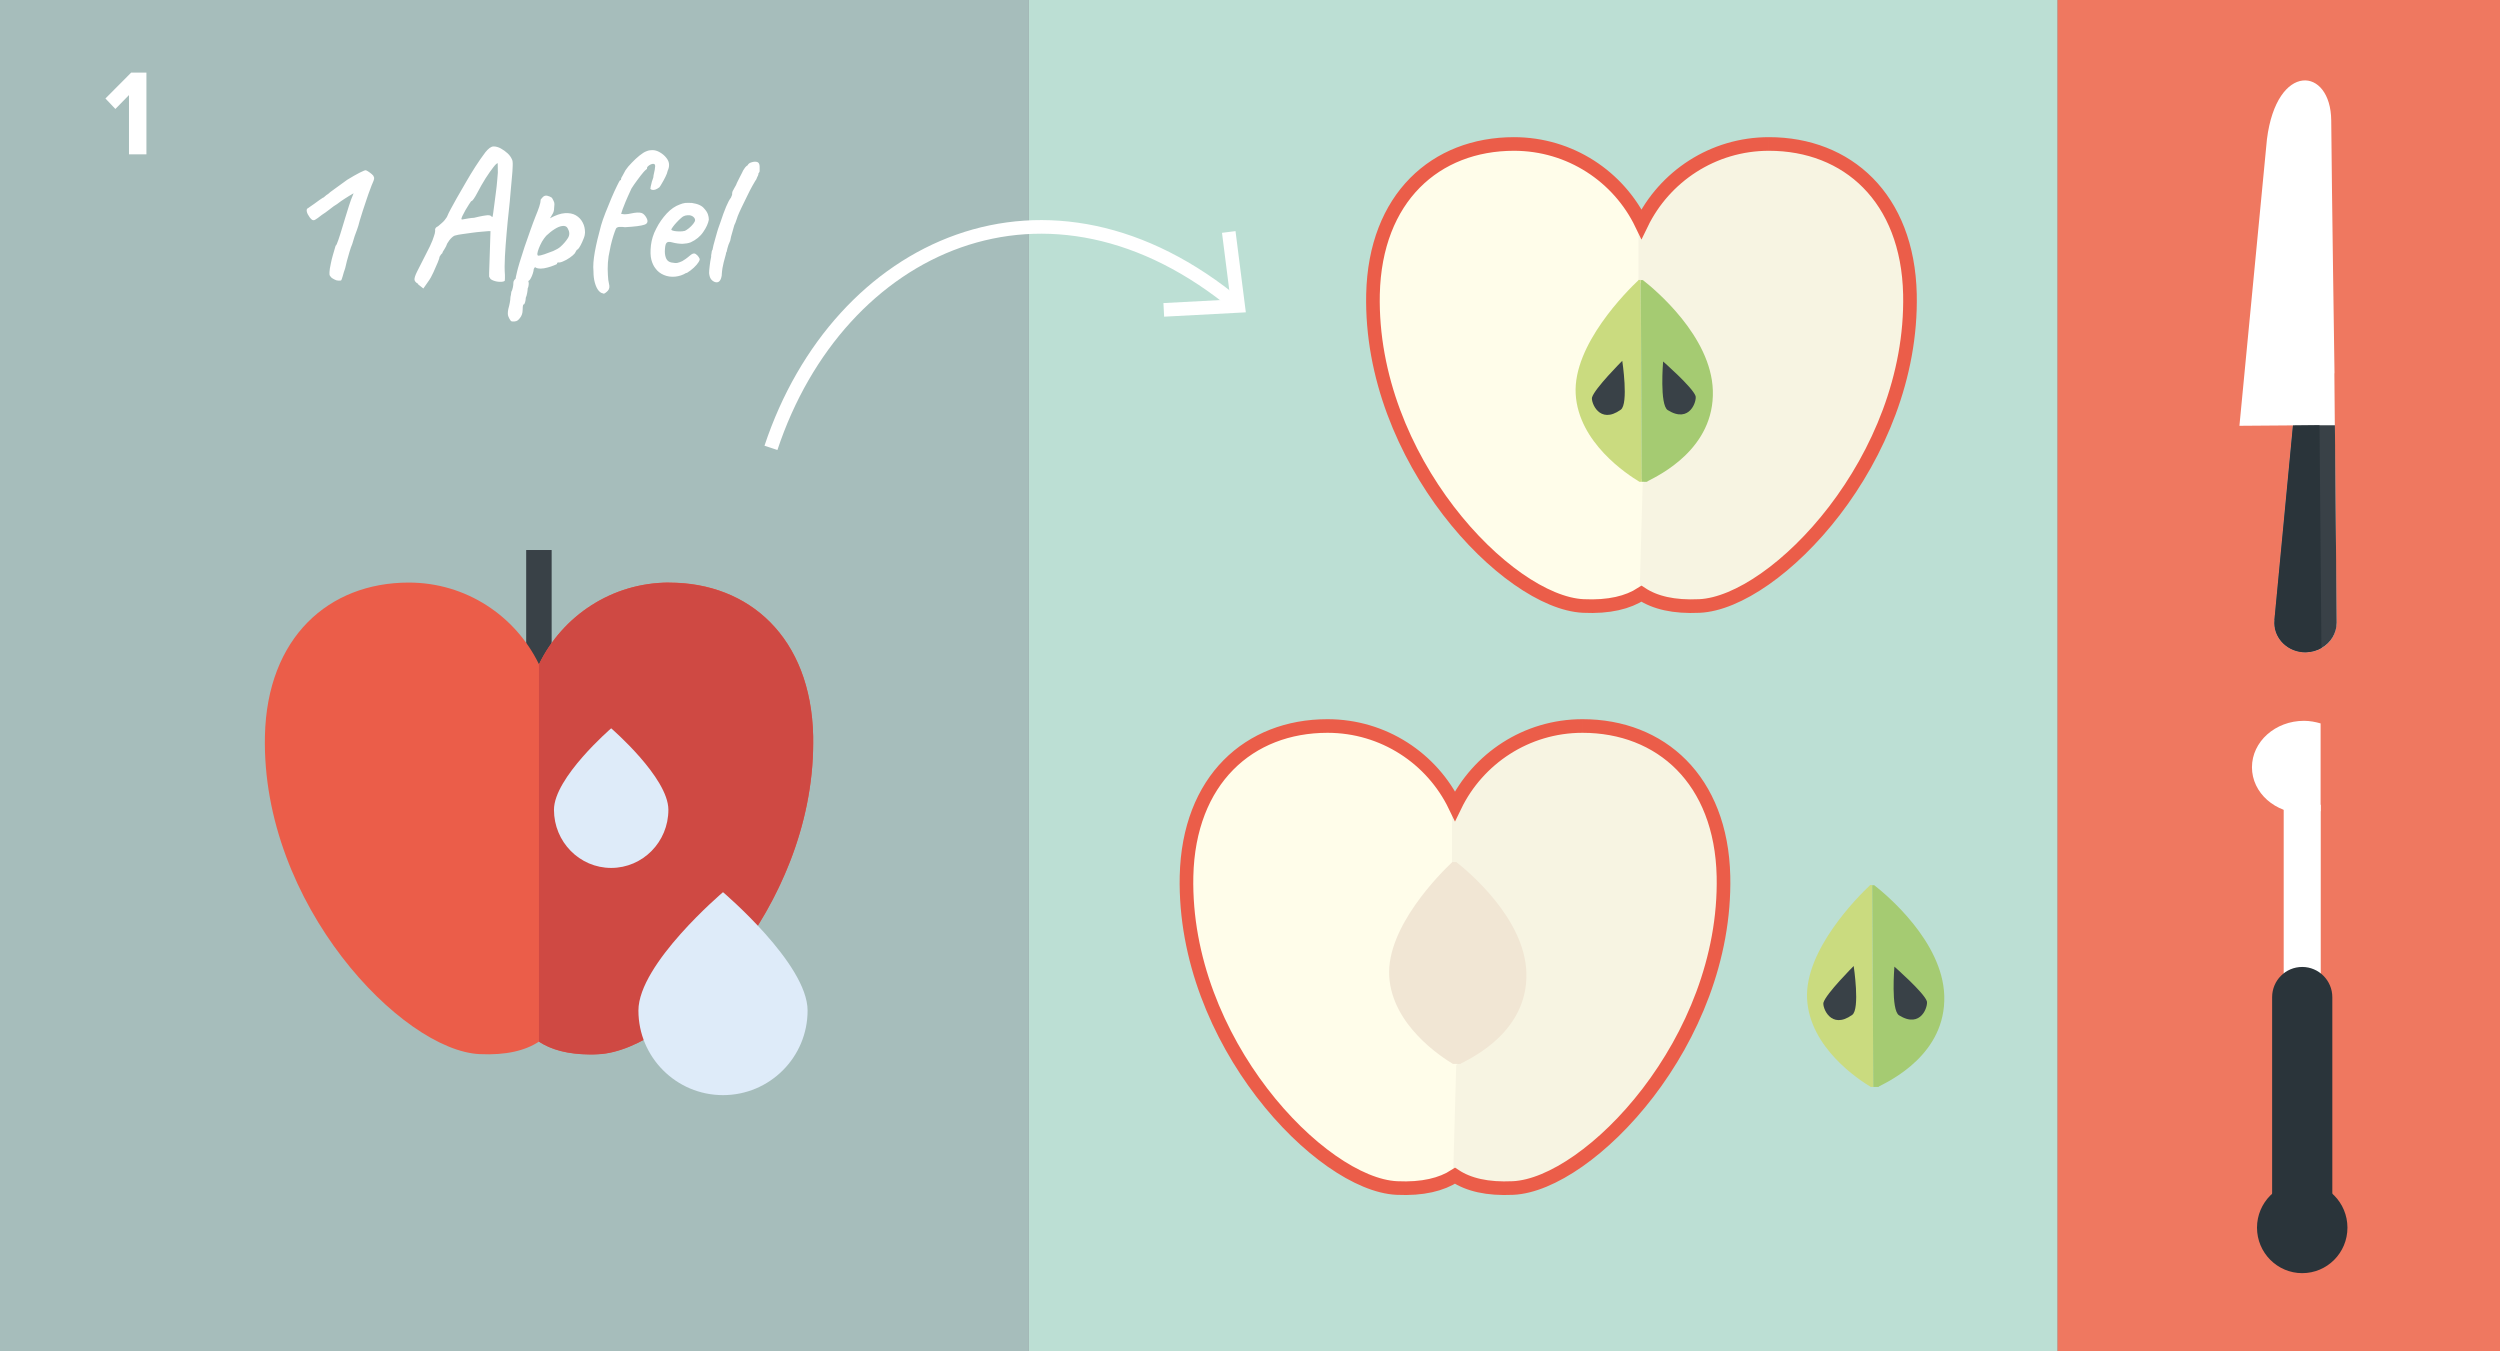
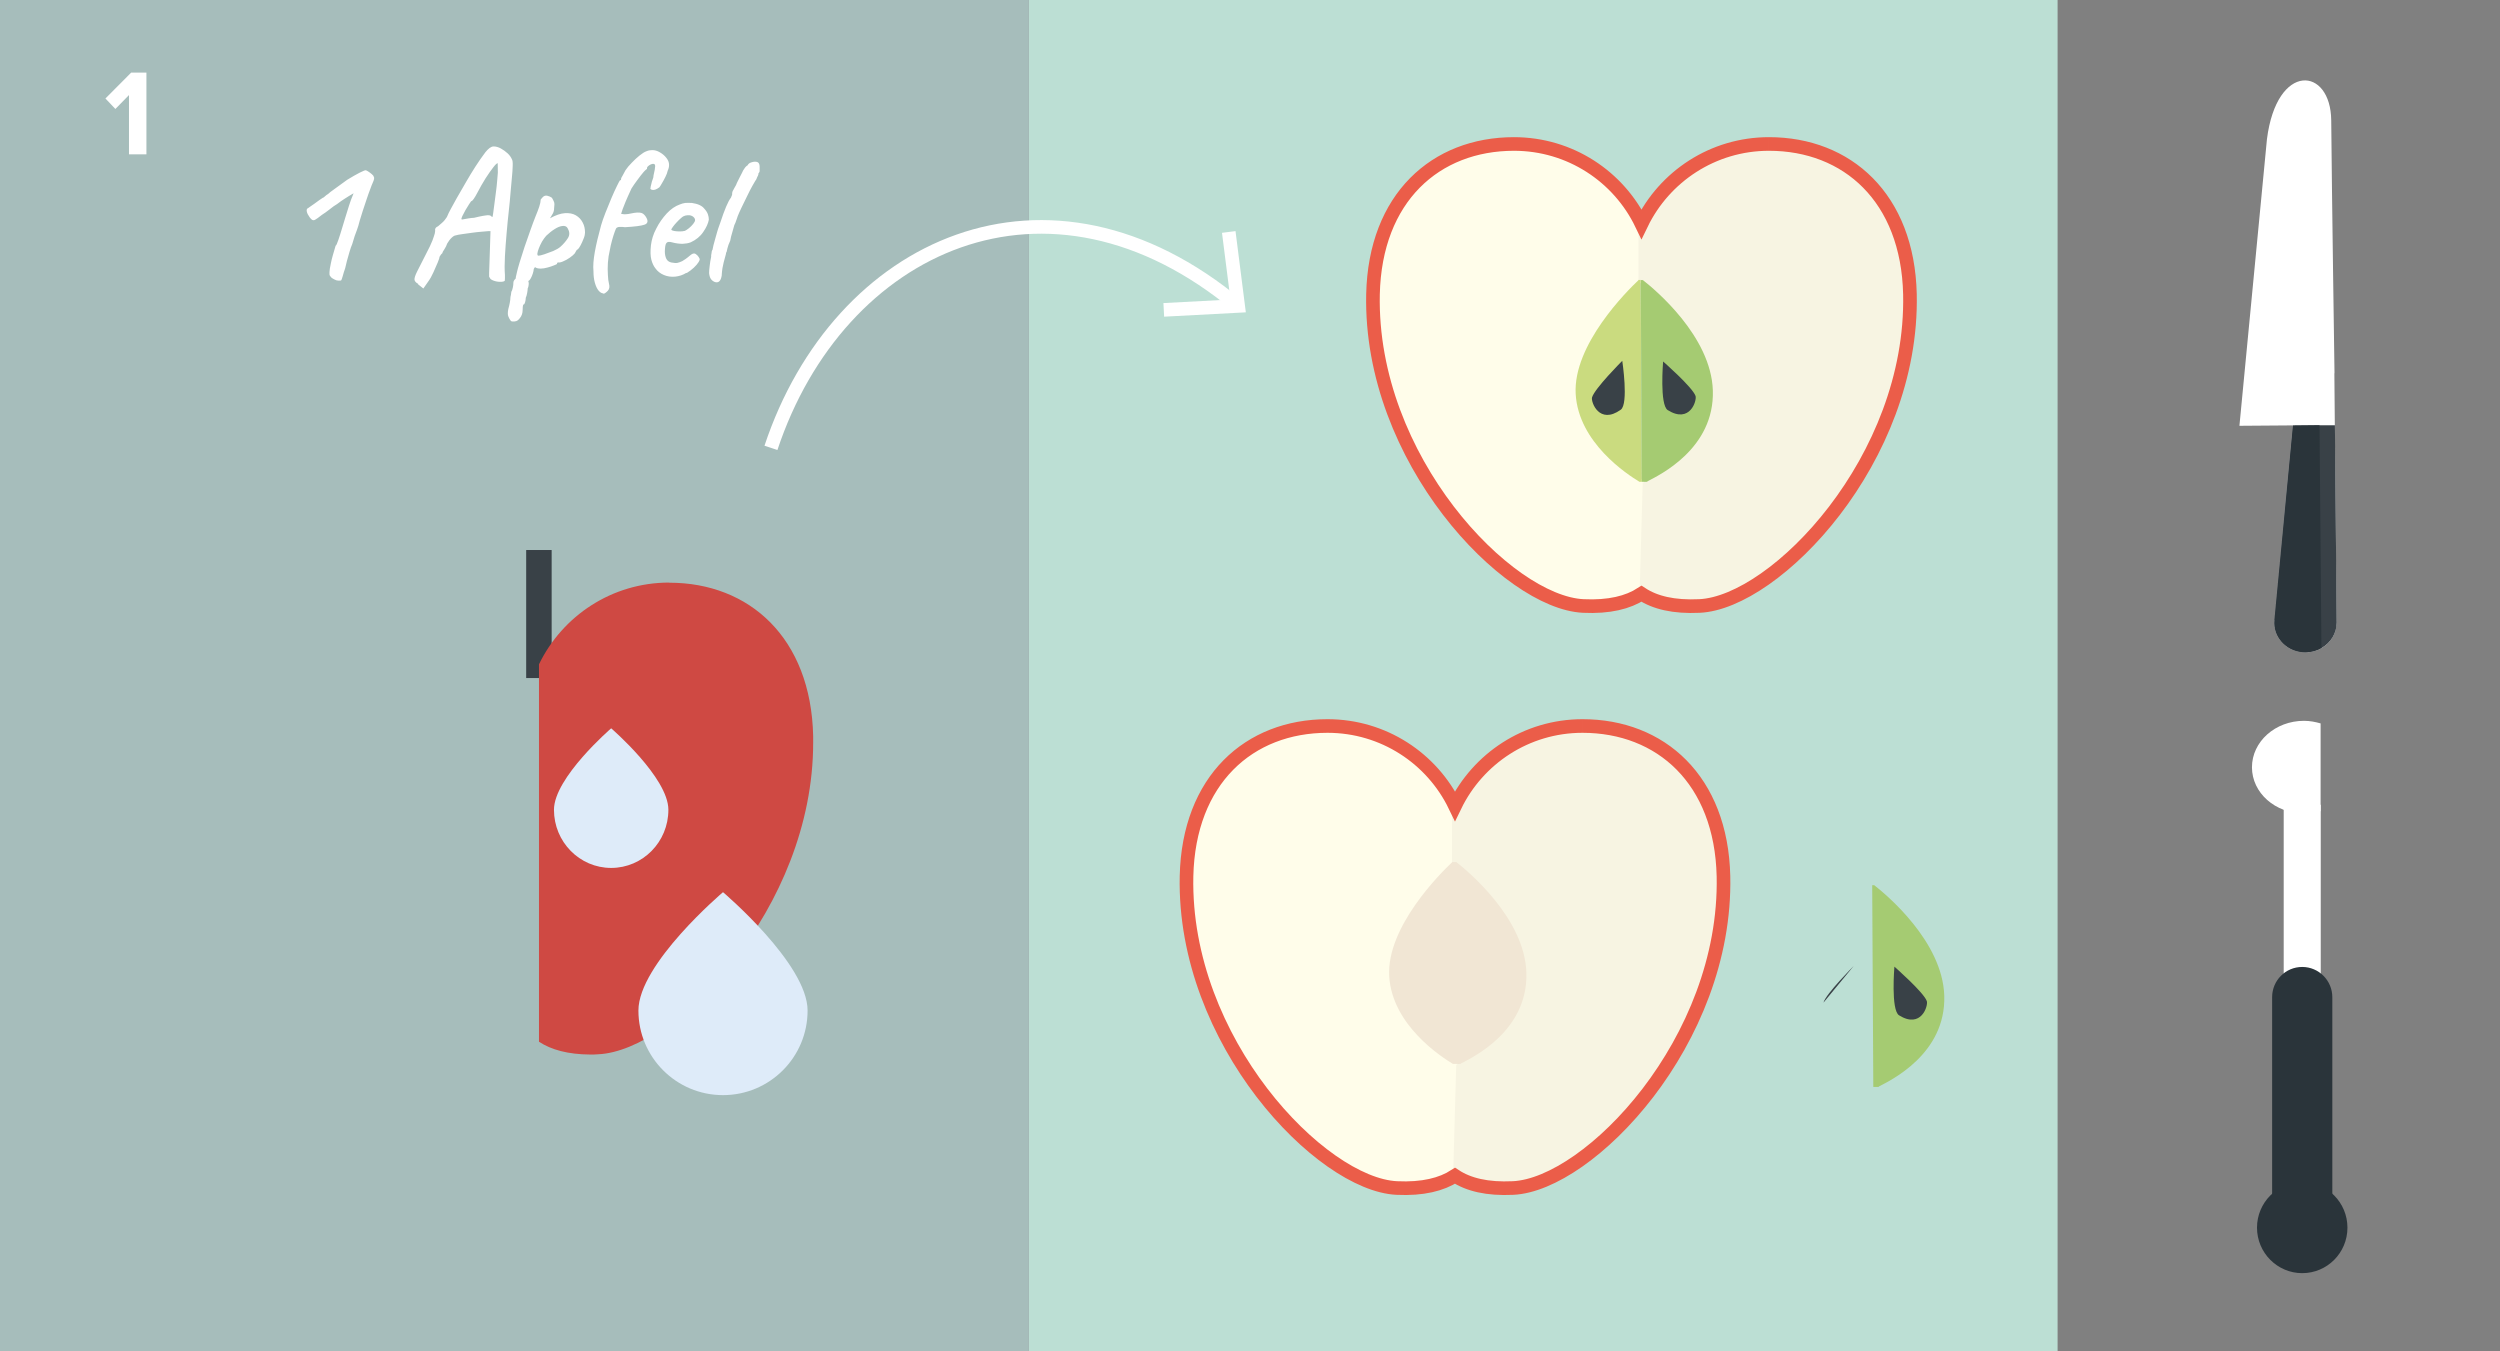
<svg xmlns="http://www.w3.org/2000/svg" id="Ebene_1" viewBox="0 0 183.54 99.21">
  <rect x="0" y="0" width="183.54" height="99.21" fill="#808080" stroke="none" />
  <defs>
    <style> .cls-1 { fill: #bab76b; } .cls-2 { fill: #f1e6d4; } .cls-3 { fill: #fff; } .cls-4, .cls-5, .cls-6 { fill: none; } .cls-7 { clip-path: url(#clippath-1); } .cls-8 { fill: #394147; } .cls-9 { fill: #2a343a; } .cls-10 { fill: #bcdfd4; } .cls-11 { fill: #eb5d49; } .cls-12 { fill: #cf4943; } .cls-13 { fill: #a5cb72; } .cls-14 { fill: #ef7860; } .cls-5 { stroke: #fff; } .cls-15 { fill: #a6bdbb; } .cls-6 { stroke: #eb5d49; stroke-miterlimit: 10; } .cls-16 { fill: #fffdea; } .cls-17 { fill: #deebf9; } .cls-18 { clip-path: url(#clippath-2); } .cls-19 { fill: #f7f4e2; } .cls-20 { fill: #dce288; } .cls-21 { fill: #cadb7f; } .cls-22 { clip-path: url(#clippath); } </style>
    <clipPath id="clippath">
-       <path class="cls-4" d="M126.38,54.35" />
-     </clipPath>
+       </clipPath>
    <clipPath id="clippath-1">
      <path class="cls-4" d="M120.51,16.44c-1.68-3.48-5.24-5.87-9.36-5.87-5.75,0-10.19,3.94-10.35,11.03-.27,12.12,9.88,22.63,15.44,22.89,1.9.09,3.28-.26,4.27-.9.99.65,2.36.99,4.26.9,5.57-.26,15.71-10.77,15.44-22.89-.16-7.08-4.6-11.03-10.35-11.03-4.12,0-7.68,2.4-9.36,5.87" />
    </clipPath>
    <clipPath id="clippath-2">
      <path class="cls-4" d="M106.82,59.17c-1.68-3.47-5.24-5.87-9.36-5.87-5.75,0-10.19,3.94-10.35,11.03-.26,12.12,9.88,22.63,15.44,22.89,1.9.09,3.28-.26,4.26-.9.99.64,2.36.99,4.27.9,5.57-.26,15.71-10.77,15.44-22.89-.15-7.08-4.6-11.03-10.35-11.03-4.12,0-7.68,2.4-9.36,5.87" />
    </clipPath>
  </defs>
  <rect class="cls-15" x="0" y="0" width="75.53" height="99.21" />
  <rect class="cls-10" x="75.53" y="0" width="75.53" height="99.21" />
  <g class="cls-22">
    <path class="cls-20" d="M117.01,65.74v.02c-.84.79-4.81,4.74-4.61,8.35.2,3.58,3.8,5.92,4.68,6.45h0s.18,0,.18,0l-.09-14.82h-.16Z" />
    <path class="cls-1" d="M117.34,65.75h-.16s.08,14.81.08,14.81h.4v-.03c.83-.43,4.95-2.38,4.81-6.68-.13-3.97-4.24-7.4-5.14-8.1" />
  </g>
-   <rect class="cls-14" x="151.06" y="0" width="32.48" height="99.21" />
  <path class="cls-5" d="M56.6,32.88c4.96-14.94,20.35-22.07,34.3-10.42" />
  <polyline class="cls-5" points="85.44 22.75 90.9 22.46 90.21 17.03" />
  <path class="cls-3" d="M25.01,20.59s-.09.02-.18.01c-.09,0-.18-.03-.27-.08-.09-.04-.17-.09-.24-.15-.04-.04-.07-.08-.1-.13-.03-.05-.04-.14-.03-.27,0-.13.04-.34.1-.63.04-.19.08-.38.14-.58.06-.2.13-.44.21-.72.05-.02.11-.16.2-.42.09-.26.19-.58.3-.95.04-.13.1-.35.2-.66.09-.31.19-.61.28-.9.08-.27.2-.58.34-.92-.24.14-.46.27-.64.39-.19.12-.38.25-.57.4-.16.09-.34.22-.55.39-.21.16-.39.3-.56.4-.25.2-.42.32-.5.36-.08.05-.16.05-.24,0-.12-.1-.22-.24-.31-.41-.08-.17-.1-.31-.04-.4.02,0,.08-.05.18-.12.1-.07.22-.15.36-.25.14-.1.26-.19.37-.27.11-.08.19-.13.24-.16.03,0,.08-.03.15-.1.07-.07.15-.13.24-.18.05-.06.21-.18.49-.38.28-.2.58-.42.91-.66.35-.21.65-.39.91-.52.26-.13.41-.19.45-.18.03,0,.09.03.17.08.09.06.18.12.27.2.09.07.14.14.15.2.06.07.03.21-.08.45-.04.08-.1.24-.18.46-.08.22-.18.47-.27.76-.1.28-.19.56-.28.84-.09.28-.16.51-.22.71-.07.29-.14.51-.2.67-.06.16-.12.31-.17.46-.05.14-.11.34-.18.59-.07.15-.13.34-.2.57-.07.23-.13.45-.19.67-.06.22-.1.4-.13.54-.07.21-.14.4-.18.58-.05.18-.09.29-.14.33ZM30.7,20.84c-.17-.09-.26-.2-.27-.31s.05-.31.19-.59c.14-.28.36-.71.66-1.3.22-.42.38-.75.47-.99.09-.24.14-.41.17-.51.02-.1.03-.17.03-.2-.02-.08,0-.15.03-.2.04-.05.1-.1.18-.13.05-.05.14-.13.29-.25.14-.12.26-.27.36-.43.08-.2.18-.4.29-.6.11-.21.26-.46.43-.78.18-.31.42-.72.71-1.23.19-.33.4-.68.65-1.07.25-.39.5-.75.75-1.08.1-.13.21-.23.31-.31.1-.07.2-.11.28-.11.18,0,.36.05.54.15.18.1.35.22.5.36.15.14.25.29.31.43.05.07.07.23.06.48,0,.24-.03.54-.06.88-.03.35-.06.71-.1,1.11-.03.38-.07.84-.13,1.36-.06.52-.11,1.07-.16,1.64-.05.57-.09,1.12-.12,1.65-.03.53-.03.99,0,1.38,0,.08,0,.16,0,.24,0,.07-.01.14-.01.18-.06.06-.17.08-.34.08-.17,0-.33-.03-.49-.09-.16-.06-.25-.13-.27-.21-.03-.03-.04-.06-.05-.08,0-.03,0-.13,0-.29,0-.17.02-.46.03-.87l.07-2.18h-.18c-.08.01-.24.02-.46.04-.22.02-.47.04-.73.08-.26.03-.5.07-.72.1-.22.03-.37.06-.46.09-.08,0-.18.06-.3.17-.12.11-.23.26-.33.43-.04.13-.11.27-.2.41-.1.14-.15.24-.15.29-.07.05-.14.14-.21.27,0,.06-.04.19-.13.41-.09.22-.2.46-.32.73s-.25.5-.39.69l-.35.5-.39-.31ZM33.9,16.12c.21-.04.38-.07.52-.09.14-.02.27-.04.38-.04.27-.07.49-.11.64-.14.16-.03.28-.04.36-.05.08,0,.15,0,.21.03.04.05.09.08.15.1,0-.02.03-.12.05-.3.02-.18.05-.41.09-.68.04-.27.07-.55.11-.85.04-.29.07-.57.09-.83.02-.26.04-.46.05-.59,0-.18,0-.41-.01-.7-.06,0-.17.1-.33.31-.16.21-.35.47-.56.8-.21.33-.41.69-.61,1.07-.09.18-.18.32-.26.44-.08.12-.14.17-.19.17-.02.02-.07.09-.15.22-.08.13-.17.28-.27.44-.09.16-.17.31-.23.44-.06.13-.08.21-.05.22ZM37.77,23.6s-.09,0-.15,0c-.07,0-.12-.03-.17-.12-.04-.05-.08-.13-.13-.25-.05-.12-.05-.3,0-.55.05-.16.08-.32.11-.47s.04-.27.04-.34c0-.04.01-.11.04-.22.02-.11.03-.18.03-.23.05-.07.08-.18.11-.31.03-.13.04-.25.04-.35,0-.11.06-.21.17-.31,0-.07.02-.17.05-.28.03-.11.05-.19.05-.22.03-.13.09-.36.19-.69.1-.33.22-.71.36-1.13.14-.42.29-.83.43-1.23.14-.4.27-.74.38-1.02.11-.26.2-.5.27-.71.07-.21.1-.37.1-.46,0-.04,0-.07.03-.09.02-.02.06-.07.13-.15.09-.09.2-.13.33-.1.13.03.24.08.34.15.07.12.13.23.16.32.03.09.03.24,0,.45,0,.14-.03.27-.09.38-.06.11-.11.2-.16.27-.05.07-.06.09-.04.08.4-.22.76-.35,1.08-.37.32-.02.59.03.81.16.22.13.39.31.5.53.12.22.17.47.17.74,0,.11-.03.26-.1.43-.07.18-.14.34-.22.49-.08.15-.15.25-.21.31-.04,0-.07.03-.11.09-.04.06-.07.13-.11.2-.07.09-.2.2-.37.32-.17.12-.34.21-.51.28-.17.07-.29.09-.36.06-.05.03-.07.07-.07.11,0,.02-.07.06-.21.11-.14.06-.3.11-.48.16-.18.05-.35.08-.5.08-.2,0-.34-.04-.42-.11-.02.02-.04.05-.06.08-.02.04-.04.07-.04.1,0,.06-.02.15-.06.28-.04.13-.09.25-.15.36s-.11.17-.15.17c-.04.06-.04.11,0,.15,0,.21-.04.36-.08.43,0,.07-.01.19-.04.34-.03.15-.06.26-.1.34,0,.11-.02.22-.05.33-.03.11-.07.16-.1.16-.04,0-.06.07-.07.18,0,.11-.01.18-.01.23,0,.23-.07.43-.2.59-.12.16-.24.24-.35.24ZM39.54,18.77c.07,0,.21-.03.42-.1.21-.07.42-.15.65-.24.23-.1.4-.2.52-.3.24-.21.43-.44.57-.66.14-.23.12-.47-.03-.72-.07-.13-.2-.18-.38-.16-.18.02-.37.1-.57.23-.21.13-.41.29-.62.49-.11.12-.21.27-.31.43-.09.17-.17.33-.23.49-.06.16-.1.29-.11.39,0,.1.02.15.08.15ZM44.31,21.54c-.12,0-.24-.06-.36-.2-.12-.14-.21-.34-.28-.59s-.1-.53-.1-.84c-.04-.38,0-.86.1-1.42.1-.56.26-1.22.46-1.95.07-.25.18-.56.32-.92s.29-.72.44-1.08c.15-.35.29-.66.41-.9.12-.25.2-.39.22-.41.06.02.08-.02.08-.13,0-.02.04-.09.11-.21.07-.12.14-.25.21-.39.12-.18.27-.36.46-.55.18-.19.37-.37.57-.53.2-.16.37-.27.52-.32.14-.06.28-.08.42-.08.18,0,.36.05.55.16.19.11.35.24.48.41.13.16.2.33.2.51,0,.15-.03.29-.1.43-.03.14-.08.29-.17.46-.08.17-.17.32-.25.46-.08.14-.14.24-.19.3-.21.16-.39.22-.52.19-.13-.03-.17-.08-.13-.15,0-.04.01-.11.04-.21.03-.1.05-.19.06-.25,0-.02.02-.07.06-.17.04-.09.06-.19.06-.28.08-.34.12-.56.12-.68,0-.12-.05-.17-.13-.17-.05,0-.11,0-.19.04-.08.04-.15.08-.2.13-.06.05-.08.09-.08.14v.06s-.11.07-.25.23c-.14.16-.29.36-.46.59-.17.23-.32.44-.43.62-.07.16-.16.35-.26.57-.1.22-.23.53-.39.95l-.11.34.22.03c.07,0,.18,0,.31-.02.13-.02.27-.05.42-.08.32-.05.54-.03.66.06.12.09.21.21.28.36.1.22.04.38-.19.45-.23.08-.7.14-1.41.18-.15-.02-.28-.03-.39-.02-.11,0-.18.03-.22.06-.04.02-.09.12-.15.3-.07.18-.13.4-.2.64-.07.25-.12.48-.16.71-.07.29-.12.6-.14.92-.02.32-.02.62,0,.9.01.28.04.49.08.64.06.22.03.39-.08.51-.11.12-.22.2-.33.24ZM50.39,20.03c-.25.16-.53.25-.82.28s-.57-.01-.83-.12c-.26-.11-.47-.27-.63-.5-.12-.15-.22-.36-.29-.62s-.08-.62-.03-1.07c.05-.4.17-.81.39-1.22.21-.42.47-.78.77-1.11.3-.32.62-.54.96-.66.14-.06.27-.09.39-.11.12-.01.29-.01.5,0,.21.03.4.08.55.15.15.07.26.15.34.25.14.15.23.29.28.43.05.14.07.27.07.4-.05.27-.18.57-.41.9-.22.33-.53.58-.92.76-.18.07-.38.1-.6.11-.22,0-.49-.03-.78-.11-.21-.06-.34-.04-.41.06-.07.09-.1.29-.11.6,0,.22.04.41.11.55.07.14.19.23.36.27.21.04.36.05.45.03s.22-.06.36-.13c.1-.07.18-.12.25-.16.06-.04.12-.09.17-.13.05-.05.11-.09.17-.14.06-.05.11-.08.15-.1.04-.02.09-.03.13-.03.08,0,.16.06.24.14.07.08.13.16.15.22.04.05.02.14-.06.27-.08.13-.2.27-.35.41-.15.14-.33.28-.53.4ZM50.26,16.96c.08-.04.19-.1.31-.2.12-.1.23-.2.32-.32.09-.11.14-.21.14-.28,0-.11-.07-.21-.2-.29-.13-.08-.31-.09-.53-.04-.08.02-.18.07-.29.17-.11.09-.22.2-.33.32-.11.12-.2.22-.27.32-.07.1-.12.17-.13.22.04.05.11.08.23.1.12.02.25.03.39.03s.26-.01.36-.04ZM52.47,20.7c-.12-.05-.21-.12-.28-.22-.07-.1-.11-.24-.13-.43,0-.12.01-.29.04-.51.02-.22.06-.45.11-.69,0-.02,0-.04,0-.06,0-.02,0-.04,0-.05,0-.04.02-.1.03-.17,0-.08.02-.14.04-.19.01-.05.02-.05.02,0l.08-.38c.05-.17.09-.34.14-.51.05-.17.09-.33.13-.46.04-.14.06-.21.07-.23.07-.21.13-.37.17-.48.15-.46.29-.84.42-1.15.13-.31.25-.53.36-.67,0-.03.02-.06.04-.1.02-.04.03-.08.04-.11,0-.09,0-.16.02-.2.01-.04.03-.09.06-.13.02-.04.05-.09.08-.15.04-.06.08-.14.13-.23l.06-.15c.06-.12.13-.26.21-.42.08-.16.14-.28.18-.35.03-.08.08-.18.17-.3.08-.12.16-.19.24-.23h-.01c.05-.1.13-.16.24-.2.11-.04.21-.06.29-.06.13,0,.22.03.27.09.05.06.08.16.08.29,0,.14,0,.24,0,.3,0,.06-.04.13-.1.2h.01s.01,0-.01.08-.05.12-.07.15c-.02.05-.04.1-.06.15-.02.06-.05.1-.08.13-.03.04-.1.16-.22.38-.12.21-.25.47-.39.76-.14.29-.28.57-.41.84-.13.27-.22.48-.28.63l-.07.21s-.03.07-.03.08c-.02.07-.04.13-.07.2-.03.07-.06.12-.08.17l-.24.85-.06.29-.13.31-.08.27c-.02.06-.03.11-.04.18,0,.06-.03.1-.06.13,0,0,0,.02,0,.03,0,.01,0,.03,0,.04-.04.15-.09.36-.17.63-.07.27-.12.56-.14.88,0,0,0,.02,0,.03,0,0,0,.02,0,.03-.03.2-.08.34-.16.43-.08.09-.19.12-.33.08Z" />
  <g class="cls-7">
    <path class="cls-16" d="M116.03,28.87c-.2-3.61,3.77-7.56,4.61-8.35v-7.54s0,0,0,0c-.58-.96-.74-4-3.35-4.69-16.41-4.33-21.46,9.21-16.12,20.65,1.99,3.95,9.23,21.47,16.98,18.27.71-.29,1.62-1.14,2.58-1.2v-10.69c-.9-.53-4.49-2.87-4.7-6.45" />
    <path class="cls-19" d="M123.09,8.71c-1.91.66-1.86,4.57-2.8,4.72v7.24c.88.7,4.99,4.14,5.12,8.1.14,4.3-3.98,6.26-4.81,6.68l-.31,11.17c1.28.23,3.12.71,3.54.79,8.25,1.58,14.47-13.84,16.22-17.63,5.3-11.46-.92-26.61-16.96-21.07" />
    <path class="cls-21" d="M120.29,20.55v.02c-.84.79-4.81,4.74-4.61,8.35.2,3.58,3.8,5.92,4.68,6.45h0s.18,0,.18,0l-.09-14.82h-.16Z" />
    <path class="cls-13" d="M120.62,20.56h-.16s.08,14.81.08,14.81h.4v-.03c.83-.43,4.95-2.38,4.81-6.68-.13-3.97-4.24-7.4-5.14-8.1" />
    <path class="cls-8" d="M119.1,26.49s-2.04,2.04-2.22,2.69c-.09.33.53,2.03,2.11.9.59-.42.11-3.59.11-3.59" />
    <path class="cls-8" d="M122.09,26.53s2.17,1.9,2.39,2.54c.11.32-.4,2.06-2.04,1.04-.61-.38-.34-3.58-.34-3.58" />
  </g>
  <path class="cls-6" d="M129.87,10.57c-4.12,0-7.68,2.4-9.36,5.87-1.68-3.48-5.24-5.87-9.36-5.87-5.75,0-10.19,3.94-10.35,11.03-.26,12.12,9.88,22.63,15.44,22.89,1.9.09,3.28-.26,4.27-.9.99.65,2.36.99,4.26.9,5.57-.26,15.71-10.77,15.45-22.89-.16-7.08-4.6-11.03-10.35-11.03" />
  <g class="cls-18">
    <path class="cls-16" d="M102.33,71.6c-.2-3.61,3.77-7.56,4.61-8.35v-7.54s0,0,0,0c-.58-.96-.74-4-3.35-4.69-16.41-4.33-21.46,9.21-16.12,20.65,1.99,3.95,9.23,21.48,16.98,18.27.71-.29,1.62-1.14,2.58-1.2v-10.69c-.9-.53-4.49-2.87-4.7-6.45" />
    <path class="cls-19" d="M109.4,51.44c-1.91.66-1.86,4.57-2.8,4.72v7.24c.88.7,4.99,4.14,5.12,8.1.14,4.3-3.98,6.26-4.81,6.68l-.31,11.17c1.28.23,3.12.71,3.54.79,8.25,1.58,14.47-13.84,16.22-17.63,5.3-11.46-.92-26.61-16.96-21.07" />
    <path class="cls-2" d="M112.06,71.39c-.13-3.96-4.25-7.4-5.14-8.1h-.16s-.16,0-.16,0v.02c-.84.79-4.81,4.74-4.61,8.35.2,3.58,3.8,5.92,4.68,6.45h0s.18,0,.18,0h.4v-.03c.83-.43,4.95-2.38,4.81-6.68" />
  </g>
  <path class="cls-6" d="M116.18,53.3c-4.12,0-7.68,2.4-9.36,5.87-1.68-3.48-5.24-5.87-9.36-5.87-5.75,0-10.19,3.94-10.35,11.03-.26,12.12,9.88,22.63,15.44,22.89,1.9.09,3.28-.26,4.27-.9.99.65,2.36.99,4.26.9,5.57-.26,15.71-10.77,15.45-22.89-.16-7.08-4.6-11.03-10.35-11.03" />
-   <path class="cls-21" d="M137.28,64.98v.02c-.84.79-4.81,4.74-4.61,8.35.2,3.58,3.8,5.92,4.68,6.45h0s.18,0,.18,0l-.09-14.82h-.16Z" />
  <path class="cls-13" d="M137.61,64.99h-.16s.08,14.81.08,14.81h.4v-.03c.83-.43,4.95-2.38,4.81-6.68-.13-3.97-4.24-7.4-5.14-8.1" />
-   <path class="cls-8" d="M136.09,70.92s-2.04,2.04-2.22,2.69c-.09.33.53,2.03,2.11.9.59-.42.11-3.59.11-3.59" />
+   <path class="cls-8" d="M136.09,70.92s-2.04,2.04-2.22,2.69" />
  <path class="cls-8" d="M139.07,70.96s2.17,1.9,2.39,2.54c.11.32-.4,2.06-2.04,1.04-.61-.38-.34-3.58-.34-3.58" />
  <path class="cls-3" d="M171.38,27.41l.16,18.3c.01,1.19-1,2.17-2.26,2.18-1.36.01-2.43-1.09-2.29-2.37l1.35-14.29c-1.15.01-3.93.03-3.93.03l2.02-21.04c.72-5.7,4.69-5.33,4.72-1.37.04,4.97.24,18.56.24,18.56" />
  <path class="cls-8" d="M166.98,45.52l1.36-14.28,1.96-.02h1.12s.13,14.49.13,14.49c0,.79-.44,1.48-1.1,1.86-.34.2-.74.31-1.16.32-1.36.01-2.43-1.09-2.29-2.37" />
  <path class="cls-9" d="M168.34,31.24l1.95-.02.14,16.35c-.34.2-.74.31-1.16.32-1.27.01-2.29-.96-2.3-2.14,0-.08,0-.15.01-.23l1.36-14.28Z" />
  <path class="cls-9" d="M172.34,90.13c0,1.85-1.49,3.34-3.32,3.34s-3.32-1.5-3.32-3.34,1.49-3.34,3.32-3.34c1.84,0,3.32,1.5,3.32,3.34" />
  <path class="cls-3" d="M170.38,73.21v-14.15s-.42.42-1.36.42c-.94,0-1.36-.42-1.36-.42v14.15h2.72Z" />
  <path class="cls-9" d="M171.23,88.13c0,1.23-.99,2.23-2.21,2.23-1.22,0-2.21-1-2.21-2.23v-14.92c0-1.23.99-2.22,2.21-2.22s2.21,1,2.21,2.22v14.92Z" />
  <path class="cls-3" d="M170.37,53.11c-.38-.11-.79-.19-1.22-.19-2.11,0-3.82,1.53-3.82,3.41s1.71,3.39,3.82,3.39c.43,0,.83-.06,1.22-.17v-6.44Z" />
  <path class="cls-3" d="M9.47,11.34v-4.36l-1,1.02-.73-.77,1.89-1.9h1.12v6h-1.28Z" />
  <rect class="cls-8" x="38.63" y="40.38" width="1.87" height="9.4" />
-   <path class="cls-11" d="M49.13,42.77c-4.21,0-7.84,2.45-9.56,6-1.72-3.55-5.35-6-9.56-6-5.87,0-10.4,4.02-10.56,11.26-.27,12.37,10.08,23.1,15.77,23.36,1.94.09,3.35-.26,4.35-.92,1.01.66,2.41,1.01,4.36.92,5.68-.26,16.04-10.99,15.77-23.36-.16-7.23-4.7-11.26-10.56-11.26" />
  <path class="cls-12" d="M49.13,42.77h0c-4.21,0-7.84,2.45-9.56,6v27.71c.9.59,2.12.93,3.77.94.19,0,.39,0,.59-.02,5.61-.26,15.78-10.72,15.77-22.89,0-.16,0-.31,0-.47-.16-7.23-4.7-11.26-10.56-11.26" />
  <path class="cls-17" d="M53.08,80.4c3.43,0,6.21-2.78,6.21-6.21s-6.21-8.69-6.21-8.69c0,0-6.21,5.26-6.21,8.69s2.78,6.21,6.21,6.21" />
  <path class="cls-17" d="M44.87,63.72c2.32,0,4.2-1.91,4.2-4.27s-4.2-5.98-4.2-5.98c0,0-4.2,3.62-4.2,5.98s1.88,4.27,4.2,4.27" />
</svg>